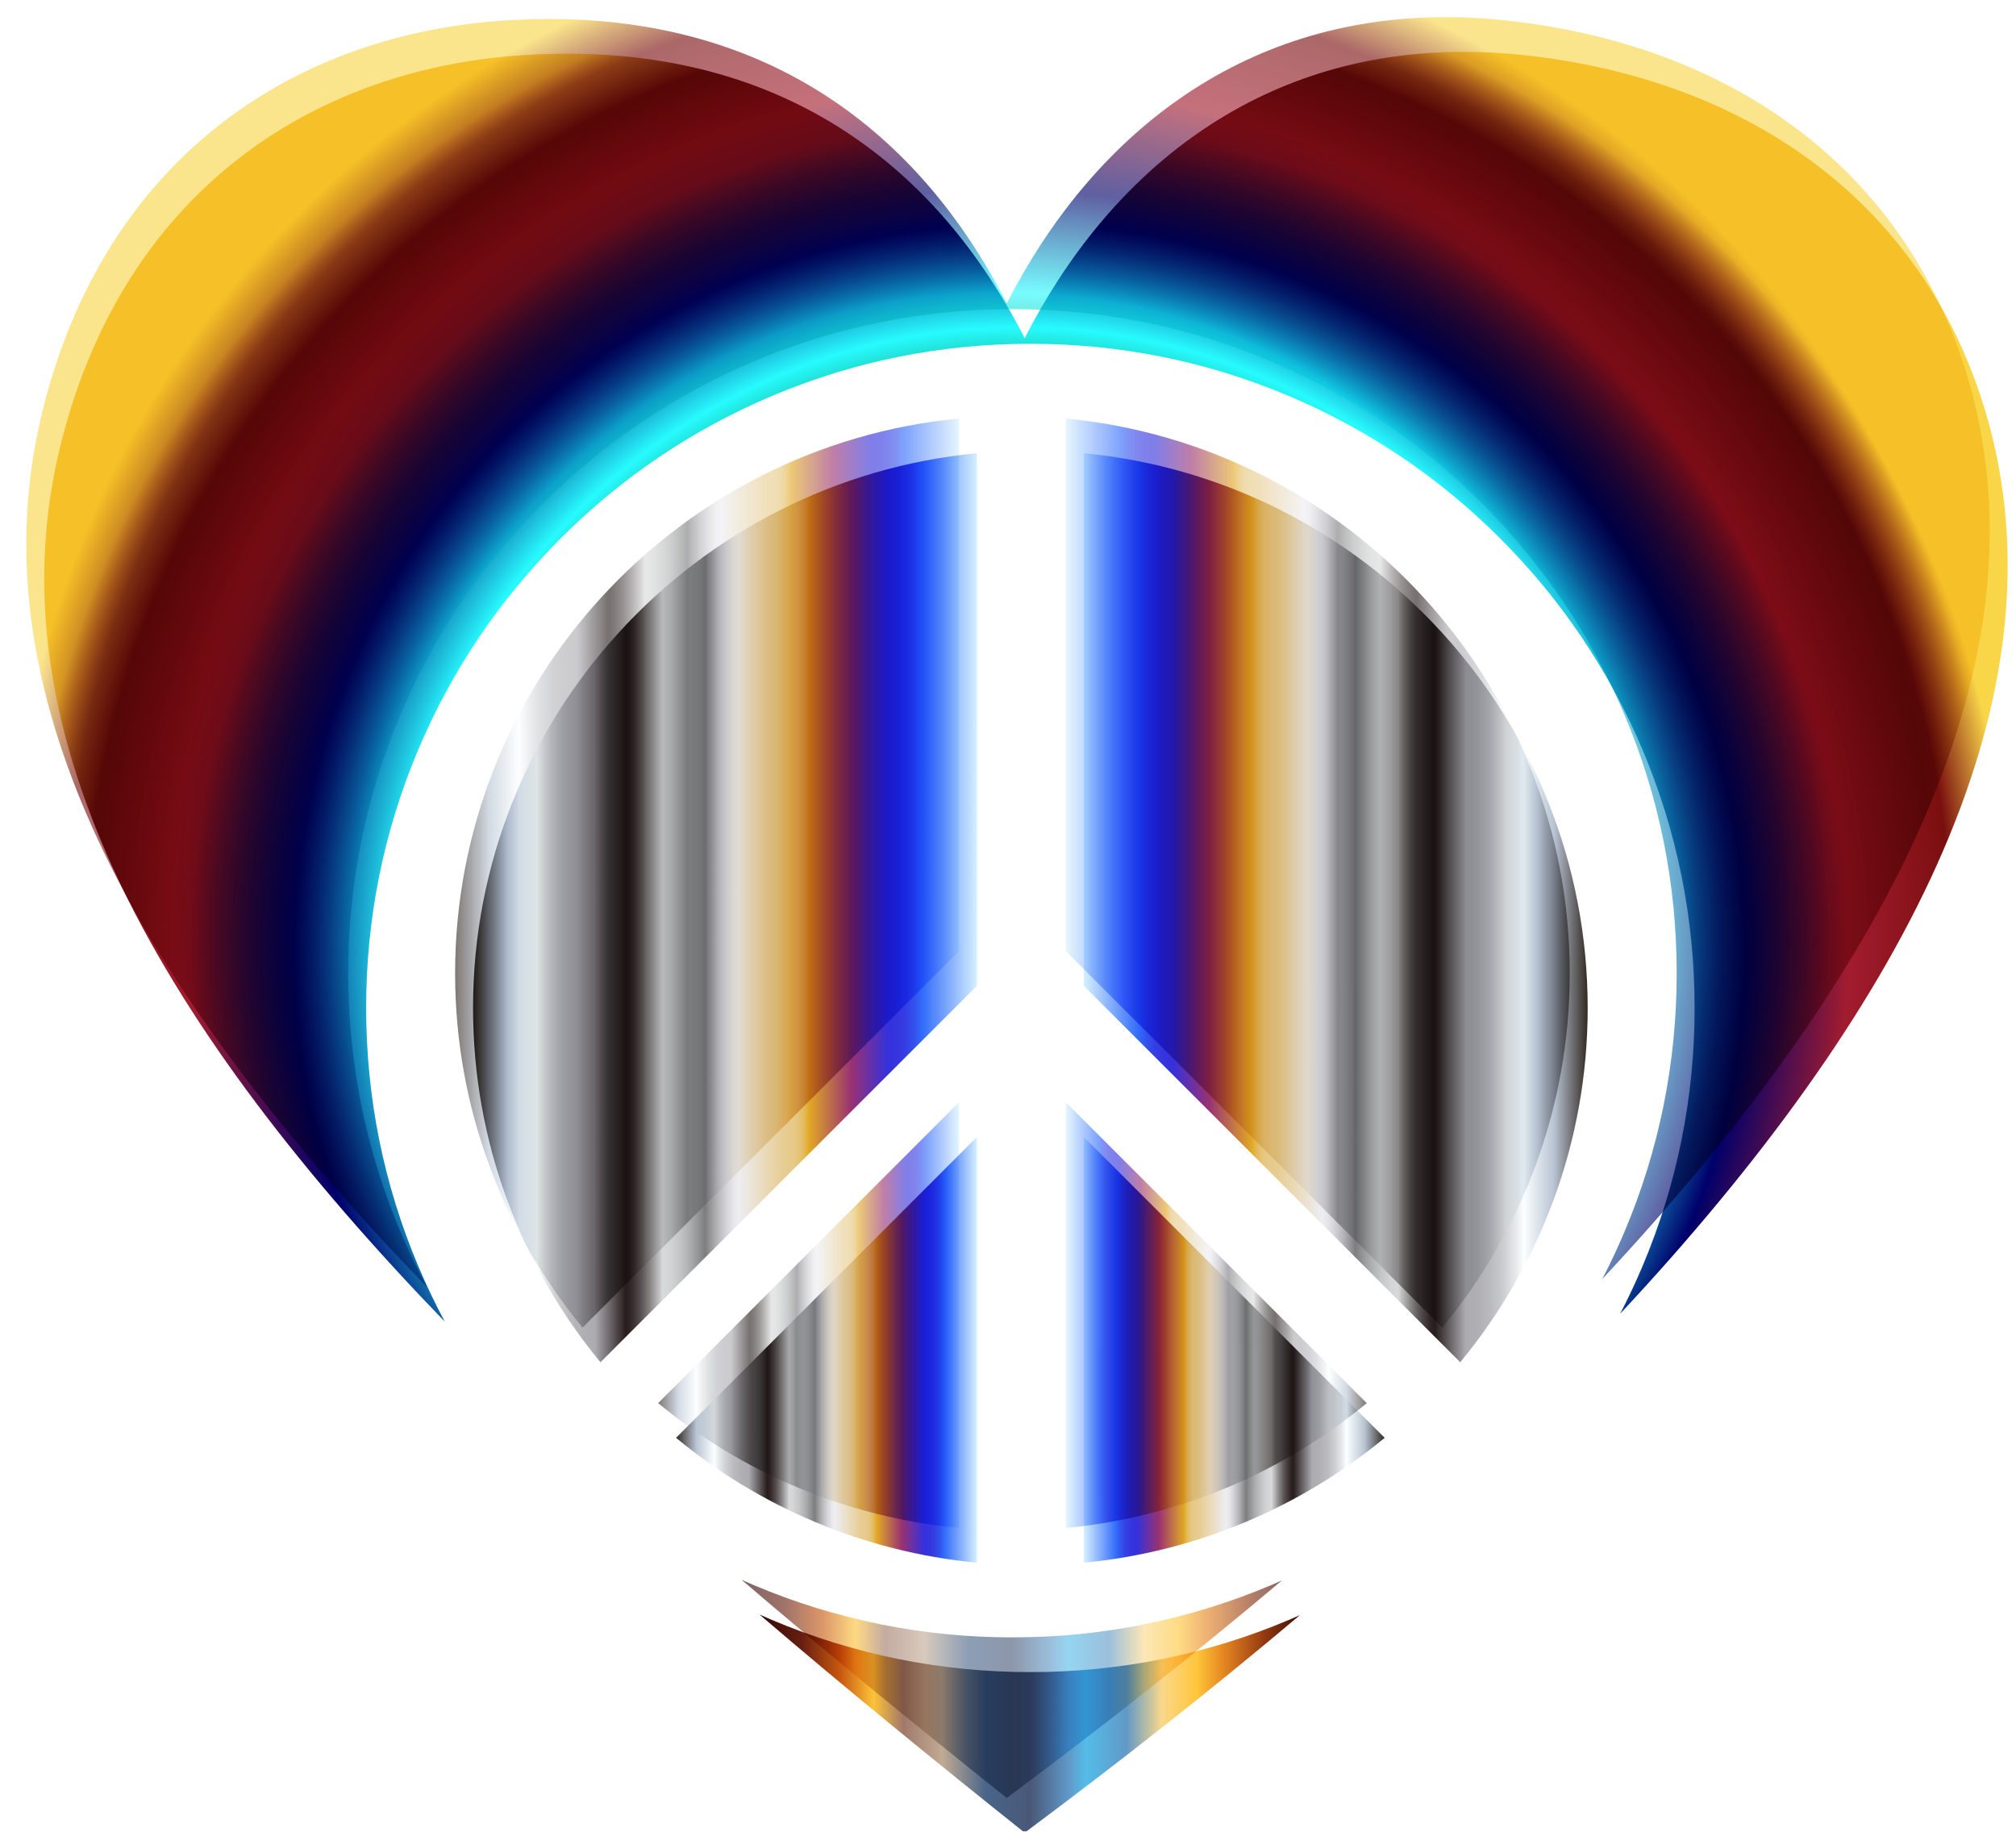
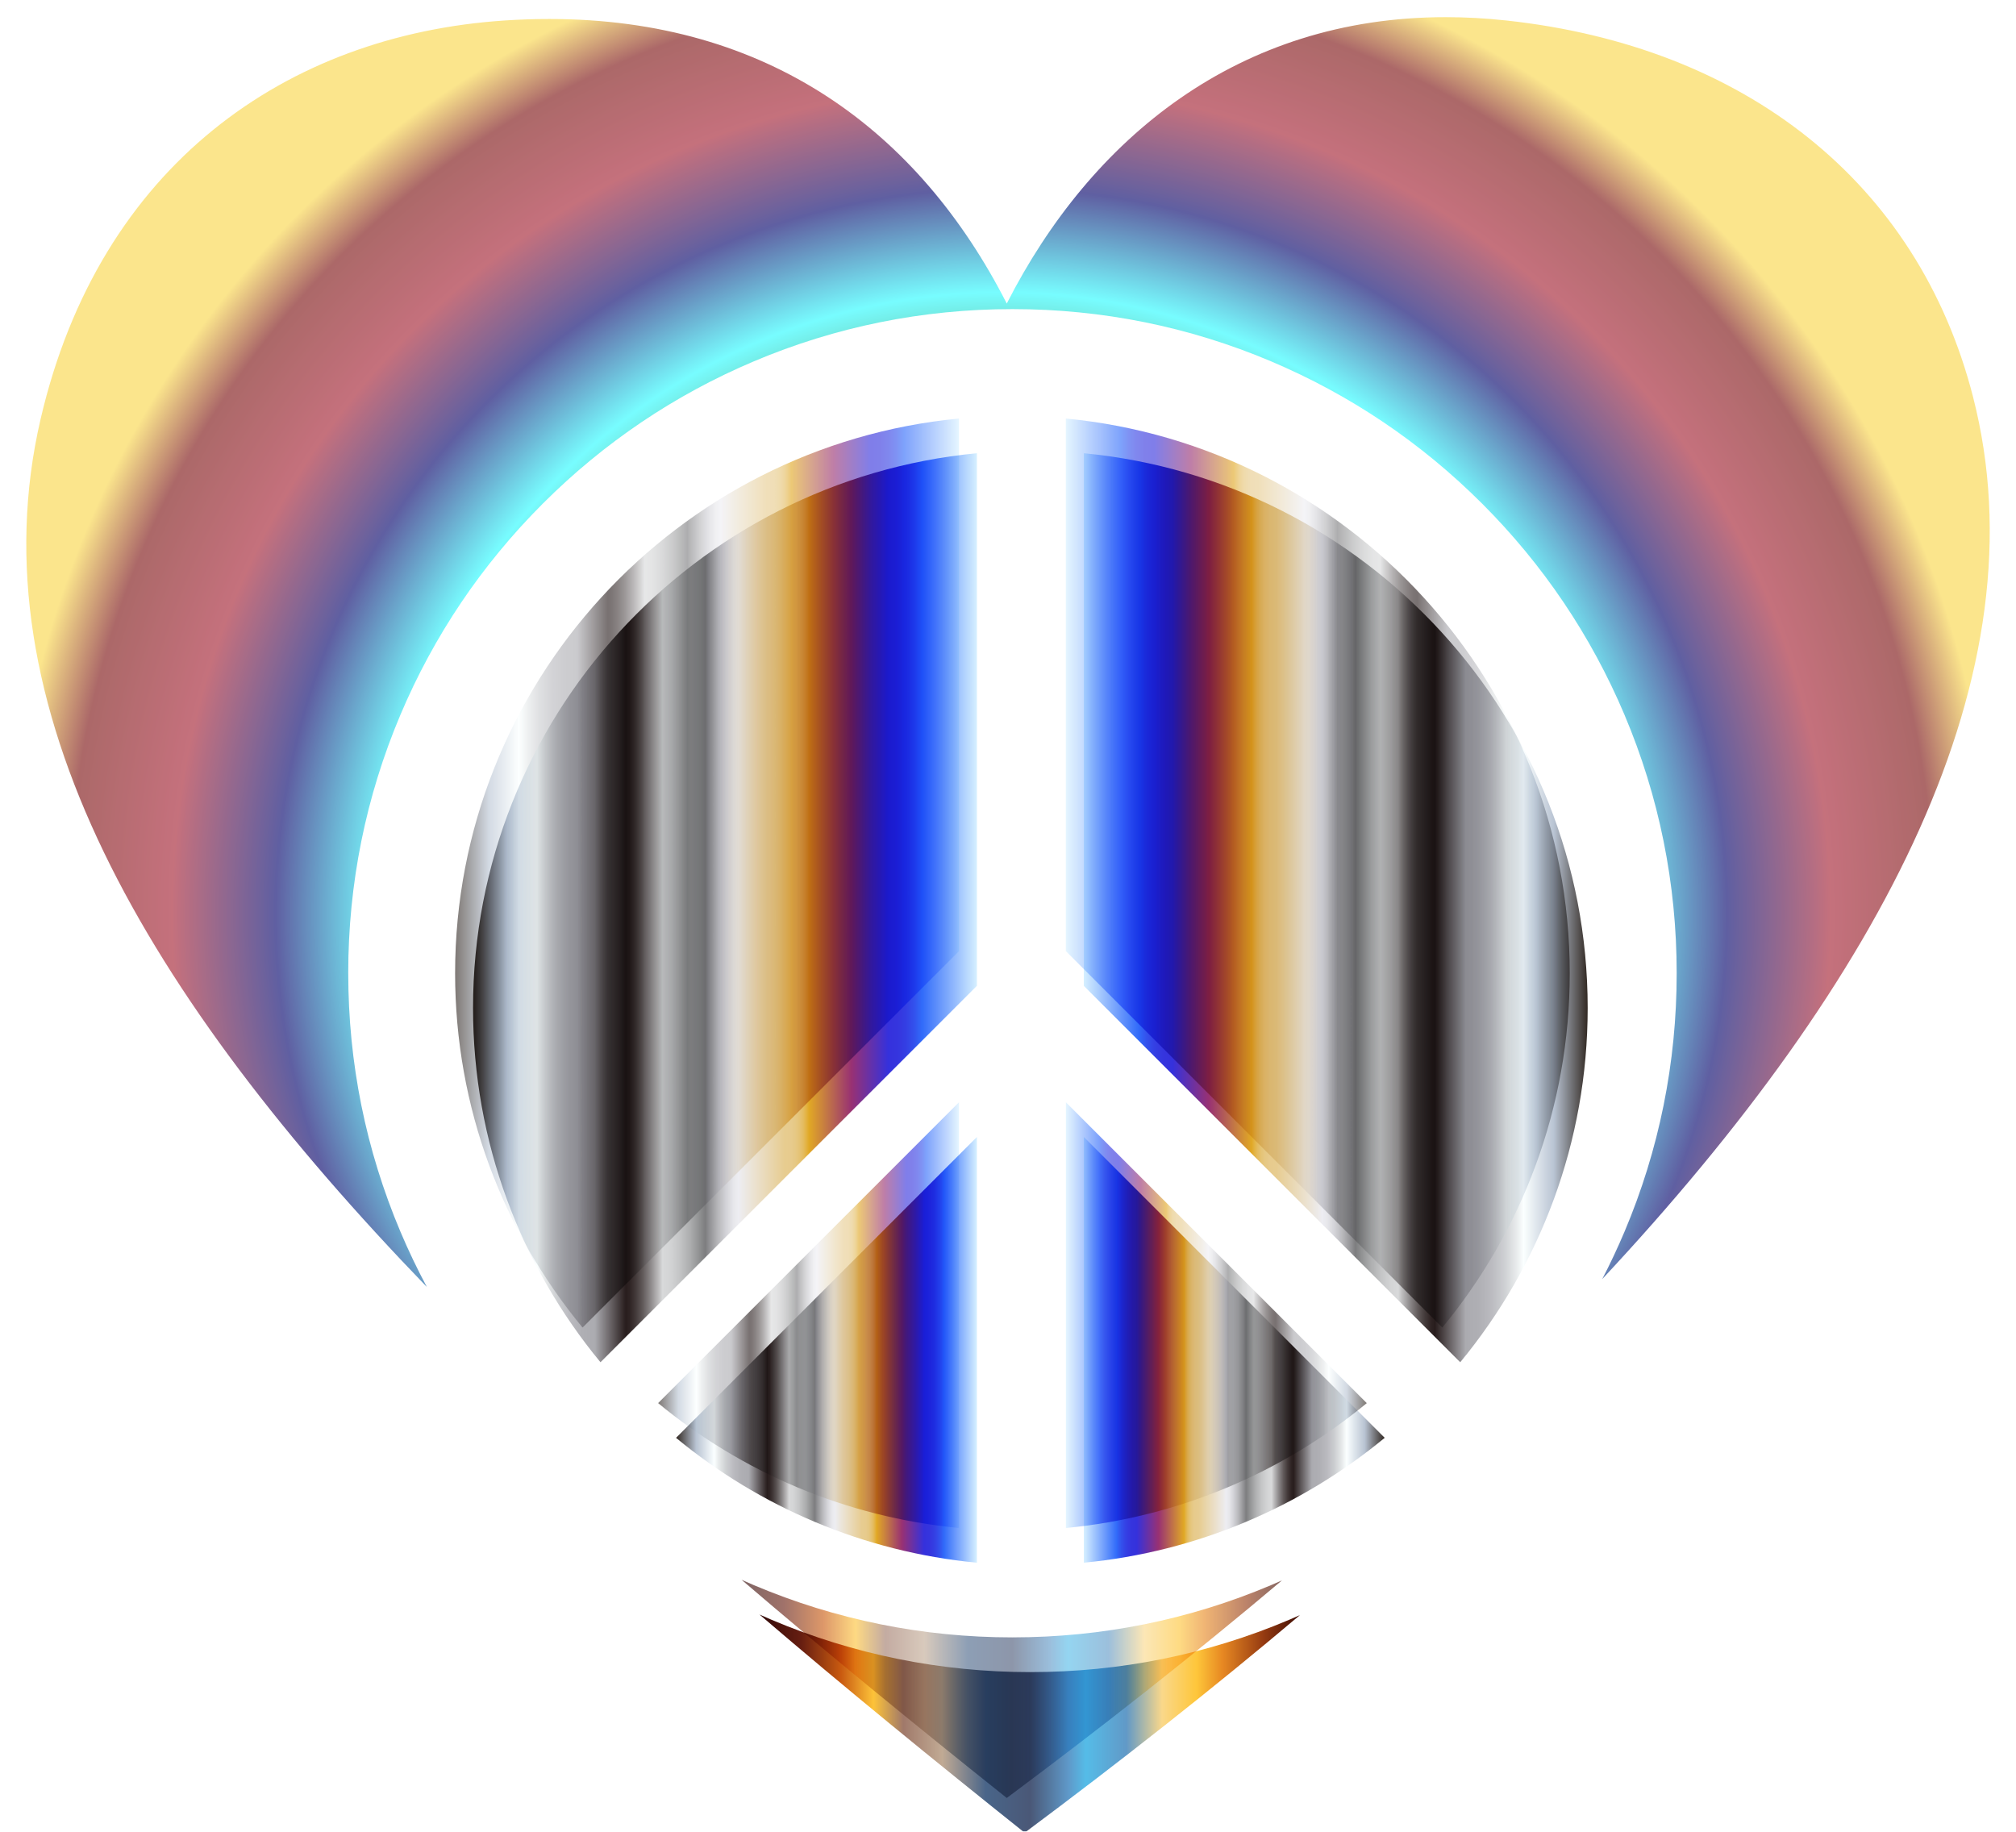
<svg xmlns="http://www.w3.org/2000/svg" enable-background="new 0 0 1781.092 1615.595" version="1.1" viewBox="0 0 1811.1 1645.6" xml:space="preserve">
  <defs>
    <radialGradient id="z" cx="884.55" cy="813.73" r="931.05" gradientUnits="userSpaceOnUse">
      <stop stop-color="#201636" offset="0" />
      <stop stop-color="#132262" offset=".1" />
      <stop stop-color="#332327" offset=".2" />
      <stop stop-color="#A3306C" offset=".3" />
      <stop stop-color="#D5BC35" offset=".4" />
      <stop stop-color="#056215" offset=".5" />
      <stop stop-color="#27FBFF" offset=".6" />
      <stop stop-color="#00006A" offset=".7" />
      <stop stop-color="#A21C2F" offset=".8" />
      <stop stop-color="#7A0F0F" offset=".9" />
      <stop stop-color="#F9D648" offset=".958" />
    </radialGradient>
    <linearGradient id="x" x1="393.86" x2="846.54" y1="776.75" y2="776.75" gradientUnits="userSpaceOnUse">
      <stop stop-color="#322923" offset="0" />
      <stop stop-color="#B9C4D3" offset=".067" />
      <stop stop-color="#FBFFFF" offset=".127" />
      <stop stop-color="#E6E9EA" offset=".143" />
      <stop stop-color="#CCCED1" offset=".167" />
      <stop stop-color="#BABABF" offset=".192" />
      <stop stop-color="#AFAFB4" offset=".217" />
      <stop stop-color="#ABABB0" offset=".242" />
      <stop stop-color="#281D1D" offset=".303" />
      <stop stop-color="#2F2424" offset=".311" />
      <stop stop-color="#413838" offset=".322" />
      <stop stop-color="#5F5858" offset=".336" />
      <stop stop-color="#888485" offset=".351" />
      <stop stop-color="#BDBCBD" offset=".368" />
      <stop stop-color="#D8D9DA" offset=".376" />
      <stop stop-color="#D3D4D5" offset=".391" />
      <stop stop-color="#C4C5C6" offset=".41" />
      <stop stop-color="#ACADAE" offset=".431" />
      <stop stop-color="#8A8B8C" offset=".453" />
      <stop stop-color="#7D7D7F" offset=".461" />
      <stop stop-color="#8D8D90" offset=".467" />
      <stop stop-color="#B7B7BA" offset=".486" />
      <stop stop-color="#D4D4D9" offset=".503" />
      <stop stop-color="#E7E7EB" offset=".517" />
      <stop stop-color="#EDEDF2" offset=".527" />
      <stop stop-color="#E7CC90" offset=".618" />
      <stop stop-color="#E7CB8D" offset=".631" />
      <stop stop-color="#E6C884" offset=".64" />
      <stop stop-color="#E5C375" offset=".648" />
      <stop stop-color="#E4BC60" offset=".655" />
      <stop stop-color="#E3B344" offset=".661" />
      <stop stop-color="#E1A825" offset=".667" />
      <stop stop-color="#983173" offset=".751" />
      <stop stop-color="#3531DC" offset=".824" />
      <stop stop-color="#3535DE" offset=".843" />
      <stop stop-color="#3440E4" offset=".86" />
      <stop stop-color="#3352ED" offset=".876" />
      <stop stop-color="#316BFA" offset=".891" />
      <stop stop-color="#D6F0FF" offset="1" />
    </linearGradient>
    <linearGradient id="v" x1="942.56" x2="1212.9" y1="1173.9" y2="1173.9" gradientUnits="userSpaceOnUse">
      <stop stop-color="#D6F0FF" offset="0" />
      <stop stop-color="#316BFA" offset=".109" />
      <stop stop-color="#3352ED" offset=".124" />
      <stop stop-color="#3440E4" offset=".14" />
      <stop stop-color="#3535DE" offset=".157" />
      <stop stop-color="#3531DC" offset=".176" />
      <stop stop-color="#983173" offset=".248" />
      <stop stop-color="#E1A825" offset=".333" />
      <stop stop-color="#E3B344" offset=".339" />
      <stop stop-color="#E4BC60" offset=".345" />
      <stop stop-color="#E5C375" offset=".352" />
      <stop stop-color="#E6C884" offset=".36" />
      <stop stop-color="#E7CB8D" offset=".369" />
      <stop stop-color="#E7CC90" offset=".382" />
      <stop stop-color="#EDEDF2" offset=".473" />
      <stop stop-color="#E7E7EB" offset=".483" />
      <stop stop-color="#D4D4D9" offset=".497" />
      <stop stop-color="#B7B7BA" offset=".514" />
      <stop stop-color="#8D8D90" offset=".533" />
      <stop stop-color="#7D7D7F" offset=".539" />
      <stop stop-color="#8A8B8C" offset=".547" />
      <stop stop-color="#ACADAE" offset=".569" />
      <stop stop-color="#C4C5C6" offset=".59" />
      <stop stop-color="#D3D4D5" offset=".609" />
      <stop stop-color="#D8D9DA" offset=".624" />
      <stop stop-color="#BDBCBD" offset=".632" />
      <stop stop-color="#888485" offset=".649" />
      <stop stop-color="#5F5858" offset=".664" />
      <stop stop-color="#413838" offset=".678" />
      <stop stop-color="#2F2424" offset=".689" />
      <stop stop-color="#281D1D" offset=".697" />
      <stop stop-color="#ABABB0" offset=".758" />
      <stop stop-color="#AFAFB4" offset=".783" />
      <stop stop-color="#BABABF" offset=".808" />
      <stop stop-color="#CCCED1" offset=".833" />
      <stop stop-color="#E6E9EA" offset=".857" />
      <stop stop-color="#FBFFFF" offset=".873" />
      <stop stop-color="#B9C4D3" offset=".933" />
      <stop stop-color="#322923" offset="1" />
    </linearGradient>
    <linearGradient id="t" x1="942.56" x2="1395.2" y1="776.75" y2="776.75" gradientUnits="userSpaceOnUse">
      <stop stop-color="#D6F0FF" offset="0" />
      <stop stop-color="#316BFA" offset=".109" />
      <stop stop-color="#3352ED" offset=".124" />
      <stop stop-color="#3440E4" offset=".14" />
      <stop stop-color="#3535DE" offset=".157" />
      <stop stop-color="#3531DC" offset=".176" />
      <stop stop-color="#983173" offset=".248" />
      <stop stop-color="#E1A825" offset=".333" />
      <stop stop-color="#E3B344" offset=".339" />
      <stop stop-color="#E4BC60" offset=".345" />
      <stop stop-color="#E5C375" offset=".352" />
      <stop stop-color="#E6C884" offset=".36" />
      <stop stop-color="#E7CB8D" offset=".369" />
      <stop stop-color="#E7CC90" offset=".382" />
      <stop stop-color="#EDEDF2" offset=".473" />
      <stop stop-color="#E7E7EB" offset=".483" />
      <stop stop-color="#D4D4D9" offset=".497" />
      <stop stop-color="#B7B7BA" offset=".514" />
      <stop stop-color="#8D8D90" offset=".533" />
      <stop stop-color="#7D7D7F" offset=".539" />
      <stop stop-color="#8A8B8C" offset=".547" />
      <stop stop-color="#ACADAE" offset=".569" />
      <stop stop-color="#C4C5C6" offset=".59" />
      <stop stop-color="#D3D4D5" offset=".609" />
      <stop stop-color="#D8D9DA" offset=".624" />
      <stop stop-color="#BDBCBD" offset=".632" />
      <stop stop-color="#888485" offset=".649" />
      <stop stop-color="#5F5858" offset=".664" />
      <stop stop-color="#413838" offset=".678" />
      <stop stop-color="#2F2424" offset=".689" />
      <stop stop-color="#281D1D" offset=".697" />
      <stop stop-color="#ABABB0" offset=".758" />
      <stop stop-color="#AFAFB4" offset=".783" />
      <stop stop-color="#BABABF" offset=".808" />
      <stop stop-color="#CCCED1" offset=".833" />
      <stop stop-color="#E6E9EA" offset=".857" />
      <stop stop-color="#FBFFFF" offset=".873" />
      <stop stop-color="#B9C4D3" offset=".933" />
      <stop stop-color="#322923" offset="1" />
    </linearGradient>
    <linearGradient id="r" x1="651.18" x2="1136.7" y1="1509.8" y2="1509.8" gradientUnits="userSpaceOnUse">
      <stop stop-color="#310908" offset="0" />
      <stop stop-color="#671E11" offset=".078" />
      <stop stop-color="#C95A10" offset=".151" />
      <stop stop-color="#FDC339" offset=".211" />
      <stop stop-color="#A0796A" offset=".266" />
      <stop stop-color="#C1AA94" offset=".338" />
      <stop stop-color="#496589" offset=".419" />
      <stop stop-color="#4A5877" offset=".501" />
      <stop stop-color="#5F99C9" offset=".572" />
      <stop stop-color="#55BCE8" offset=".604" />
      <stop stop-color="#6199C7" offset=".679" />
      <stop stop-color="#FAD88A" offset=".745" />
      <stop stop-color="#FEC63A" offset=".809" />
      <stop stop-color="#E78822" offset=".857" />
      <stop stop-color="#953A11" offset=".933" />
      <stop stop-color="#3F0D05" offset="1" />
    </linearGradient>
    <linearGradient id="p" x1="576.24" x2="846.54" y1="1173.9" y2="1173.9" gradientUnits="userSpaceOnUse">
      <stop stop-color="#322923" offset="0" />
      <stop stop-color="#B9C4D3" offset=".067" />
      <stop stop-color="#FBFFFF" offset=".127" />
      <stop stop-color="#E6E9EA" offset=".143" />
      <stop stop-color="#CCCED1" offset=".167" />
      <stop stop-color="#BABABF" offset=".192" />
      <stop stop-color="#AFAFB4" offset=".217" />
      <stop stop-color="#ABABB0" offset=".242" />
      <stop stop-color="#281D1D" offset=".303" />
      <stop stop-color="#2F2424" offset=".311" />
      <stop stop-color="#413838" offset=".322" />
      <stop stop-color="#5F5858" offset=".336" />
      <stop stop-color="#888485" offset=".351" />
      <stop stop-color="#BDBCBD" offset=".368" />
      <stop stop-color="#D8D9DA" offset=".376" />
      <stop stop-color="#D3D4D5" offset=".391" />
      <stop stop-color="#C4C5C6" offset=".41" />
      <stop stop-color="#ACADAE" offset=".431" />
      <stop stop-color="#8A8B8C" offset=".453" />
      <stop stop-color="#7D7D7F" offset=".461" />
      <stop stop-color="#8D8D90" offset=".467" />
      <stop stop-color="#B7B7BA" offset=".486" />
      <stop stop-color="#D4D4D9" offset=".503" />
      <stop stop-color="#E7E7EB" offset=".517" />
      <stop stop-color="#EDEDF2" offset=".527" />
      <stop stop-color="#E7CC90" offset=".618" />
      <stop stop-color="#E7CB8D" offset=".631" />
      <stop stop-color="#E6C884" offset=".64" />
      <stop stop-color="#E5C375" offset=".648" />
      <stop stop-color="#E4BC60" offset=".655" />
      <stop stop-color="#E3B344" offset=".661" />
      <stop stop-color="#E1A825" offset=".667" />
      <stop stop-color="#983173" offset=".751" />
      <stop stop-color="#3531DC" offset=".824" />
      <stop stop-color="#3535DE" offset=".843" />
      <stop stop-color="#3440E4" offset=".86" />
      <stop stop-color="#3352ED" offset=".876" />
      <stop stop-color="#316BFA" offset=".891" />
      <stop stop-color="#D6F0FF" offset="1" />
    </linearGradient>
    <radialGradient id="y" cx="884.55" cy="813.73" r="931.05" gradientTransform="translate(-2e-4 -14.757)" gradientUnits="userSpaceOnUse">
      <stop stop-color="#201636" offset="0" />
      <stop stop-color="#132262" offset=".1" />
      <stop stop-color="#332327" offset=".2" />
      <stop stop-color="#A3306C" offset=".3" />
      <stop stop-color="#D5BC35" offset=".4" />
      <stop stop-color="#056215" offset=".5" />
      <stop stop-color="#27FBFF" offset=".6" />
      <stop stop-color="#00006A" offset=".7" />
      <stop stop-color="#A21C2F" offset=".8" />
      <stop stop-color="#7A0F0F" offset=".9" />
      <stop stop-color="#F9D648" offset=".958" />
    </radialGradient>
    <linearGradient id="w" x1="393.86" x2="846.54" y1="776.75" y2="776.75" gradientTransform="translate(-2e-4 -14.757)" gradientUnits="userSpaceOnUse">
      <stop stop-color="#322923" offset="0" />
      <stop stop-color="#B9C4D3" offset=".067" />
      <stop stop-color="#FBFFFF" offset=".127" />
      <stop stop-color="#E6E9EA" offset=".143" />
      <stop stop-color="#CCCED1" offset=".167" />
      <stop stop-color="#BABABF" offset=".192" />
      <stop stop-color="#AFAFB4" offset=".217" />
      <stop stop-color="#ABABB0" offset=".242" />
      <stop stop-color="#281D1D" offset=".303" />
      <stop stop-color="#2F2424" offset=".311" />
      <stop stop-color="#413838" offset=".322" />
      <stop stop-color="#5F5858" offset=".336" />
      <stop stop-color="#888485" offset=".351" />
      <stop stop-color="#BDBCBD" offset=".368" />
      <stop stop-color="#D8D9DA" offset=".376" />
      <stop stop-color="#D3D4D5" offset=".391" />
      <stop stop-color="#C4C5C6" offset=".41" />
      <stop stop-color="#ACADAE" offset=".431" />
      <stop stop-color="#8A8B8C" offset=".453" />
      <stop stop-color="#7D7D7F" offset=".461" />
      <stop stop-color="#8D8D90" offset=".467" />
      <stop stop-color="#B7B7BA" offset=".486" />
      <stop stop-color="#D4D4D9" offset=".503" />
      <stop stop-color="#E7E7EB" offset=".517" />
      <stop stop-color="#EDEDF2" offset=".527" />
      <stop stop-color="#E7CC90" offset=".618" />
      <stop stop-color="#E7CB8D" offset=".631" />
      <stop stop-color="#E6C884" offset=".64" />
      <stop stop-color="#E5C375" offset=".648" />
      <stop stop-color="#E4BC60" offset=".655" />
      <stop stop-color="#E3B344" offset=".661" />
      <stop stop-color="#E1A825" offset=".667" />
      <stop stop-color="#983173" offset=".751" />
      <stop stop-color="#3531DC" offset=".824" />
      <stop stop-color="#3535DE" offset=".843" />
      <stop stop-color="#3440E4" offset=".86" />
      <stop stop-color="#3352ED" offset=".876" />
      <stop stop-color="#316BFA" offset=".891" />
      <stop stop-color="#D6F0FF" offset="1" />
    </linearGradient>
    <linearGradient id="u" x1="942.56" x2="1212.9" y1="1173.9" y2="1173.9" gradientTransform="translate(-2e-4 -14.757)" gradientUnits="userSpaceOnUse">
      <stop stop-color="#D6F0FF" offset="0" />
      <stop stop-color="#316BFA" offset=".109" />
      <stop stop-color="#3352ED" offset=".124" />
      <stop stop-color="#3440E4" offset=".14" />
      <stop stop-color="#3535DE" offset=".157" />
      <stop stop-color="#3531DC" offset=".176" />
      <stop stop-color="#983173" offset=".248" />
      <stop stop-color="#E1A825" offset=".333" />
      <stop stop-color="#E3B344" offset=".339" />
      <stop stop-color="#E4BC60" offset=".345" />
      <stop stop-color="#E5C375" offset=".352" />
      <stop stop-color="#E6C884" offset=".36" />
      <stop stop-color="#E7CB8D" offset=".369" />
      <stop stop-color="#E7CC90" offset=".382" />
      <stop stop-color="#EDEDF2" offset=".473" />
      <stop stop-color="#E7E7EB" offset=".483" />
      <stop stop-color="#D4D4D9" offset=".497" />
      <stop stop-color="#B7B7BA" offset=".514" />
      <stop stop-color="#8D8D90" offset=".533" />
      <stop stop-color="#7D7D7F" offset=".539" />
      <stop stop-color="#8A8B8C" offset=".547" />
      <stop stop-color="#ACADAE" offset=".569" />
      <stop stop-color="#C4C5C6" offset=".59" />
      <stop stop-color="#D3D4D5" offset=".609" />
      <stop stop-color="#D8D9DA" offset=".624" />
      <stop stop-color="#BDBCBD" offset=".632" />
      <stop stop-color="#888485" offset=".649" />
      <stop stop-color="#5F5858" offset=".664" />
      <stop stop-color="#413838" offset=".678" />
      <stop stop-color="#2F2424" offset=".689" />
      <stop stop-color="#281D1D" offset=".697" />
      <stop stop-color="#ABABB0" offset=".758" />
      <stop stop-color="#AFAFB4" offset=".783" />
      <stop stop-color="#BABABF" offset=".808" />
      <stop stop-color="#CCCED1" offset=".833" />
      <stop stop-color="#E6E9EA" offset=".857" />
      <stop stop-color="#FBFFFF" offset=".873" />
      <stop stop-color="#B9C4D3" offset=".933" />
      <stop stop-color="#322923" offset="1" />
    </linearGradient>
    <linearGradient id="s" x1="942.56" x2="1395.2" y1="776.75" y2="776.75" gradientTransform="translate(-2e-4 -14.757)" gradientUnits="userSpaceOnUse">
      <stop stop-color="#D6F0FF" offset="0" />
      <stop stop-color="#316BFA" offset=".109" />
      <stop stop-color="#3352ED" offset=".124" />
      <stop stop-color="#3440E4" offset=".14" />
      <stop stop-color="#3535DE" offset=".157" />
      <stop stop-color="#3531DC" offset=".176" />
      <stop stop-color="#983173" offset=".248" />
      <stop stop-color="#E1A825" offset=".333" />
      <stop stop-color="#E3B344" offset=".339" />
      <stop stop-color="#E4BC60" offset=".345" />
      <stop stop-color="#E5C375" offset=".352" />
      <stop stop-color="#E6C884" offset=".36" />
      <stop stop-color="#E7CB8D" offset=".369" />
      <stop stop-color="#E7CC90" offset=".382" />
      <stop stop-color="#EDEDF2" offset=".473" />
      <stop stop-color="#E7E7EB" offset=".483" />
      <stop stop-color="#D4D4D9" offset=".497" />
      <stop stop-color="#B7B7BA" offset=".514" />
      <stop stop-color="#8D8D90" offset=".533" />
      <stop stop-color="#7D7D7F" offset=".539" />
      <stop stop-color="#8A8B8C" offset=".547" />
      <stop stop-color="#ACADAE" offset=".569" />
      <stop stop-color="#C4C5C6" offset=".59" />
      <stop stop-color="#D3D4D5" offset=".609" />
      <stop stop-color="#D8D9DA" offset=".624" />
      <stop stop-color="#BDBCBD" offset=".632" />
      <stop stop-color="#888485" offset=".649" />
      <stop stop-color="#5F5858" offset=".664" />
      <stop stop-color="#413838" offset=".678" />
      <stop stop-color="#2F2424" offset=".689" />
      <stop stop-color="#281D1D" offset=".697" />
      <stop stop-color="#ABABB0" offset=".758" />
      <stop stop-color="#AFAFB4" offset=".783" />
      <stop stop-color="#BABABF" offset=".808" />
      <stop stop-color="#CCCED1" offset=".833" />
      <stop stop-color="#E6E9EA" offset=".857" />
      <stop stop-color="#FBFFFF" offset=".873" />
      <stop stop-color="#B9C4D3" offset=".933" />
      <stop stop-color="#322923" offset="1" />
    </linearGradient>
    <linearGradient id="q" x1="651.18" x2="1136.7" y1="1509.8" y2="1509.8" gradientTransform="translate(-2e-4 -14.757)" gradientUnits="userSpaceOnUse">
      <stop stop-color="#310908" offset="0" />
      <stop stop-color="#671E11" offset=".078" />
      <stop stop-color="#C95A10" offset=".151" />
      <stop stop-color="#FDC339" offset=".211" />
      <stop stop-color="#A0796A" offset=".266" />
      <stop stop-color="#C1AA94" offset=".338" />
      <stop stop-color="#496589" offset=".419" />
      <stop stop-color="#4A5877" offset=".501" />
      <stop stop-color="#5F99C9" offset=".572" />
      <stop stop-color="#55BCE8" offset=".604" />
      <stop stop-color="#6199C7" offset=".679" />
      <stop stop-color="#FAD88A" offset=".745" />
      <stop stop-color="#FEC63A" offset=".809" />
      <stop stop-color="#E78822" offset=".857" />
      <stop stop-color="#953A11" offset=".933" />
      <stop stop-color="#3F0D05" offset="1" />
    </linearGradient>
    <linearGradient id="o" x1="576.24" x2="846.54" y1="1173.9" y2="1173.9" gradientTransform="translate(-2e-4 -14.757)" gradientUnits="userSpaceOnUse">
      <stop stop-color="#322923" offset="0" />
      <stop stop-color="#B9C4D3" offset=".067" />
      <stop stop-color="#FBFFFF" offset=".127" />
      <stop stop-color="#E6E9EA" offset=".143" />
      <stop stop-color="#CCCED1" offset=".167" />
      <stop stop-color="#BABABF" offset=".192" />
      <stop stop-color="#AFAFB4" offset=".217" />
      <stop stop-color="#ABABB0" offset=".242" />
      <stop stop-color="#281D1D" offset=".303" />
      <stop stop-color="#2F2424" offset=".311" />
      <stop stop-color="#413838" offset=".322" />
      <stop stop-color="#5F5858" offset=".336" />
      <stop stop-color="#888485" offset=".351" />
      <stop stop-color="#BDBCBD" offset=".368" />
      <stop stop-color="#D8D9DA" offset=".376" />
      <stop stop-color="#D3D4D5" offset=".391" />
      <stop stop-color="#C4C5C6" offset=".41" />
      <stop stop-color="#ACADAE" offset=".431" />
      <stop stop-color="#8A8B8C" offset=".453" />
      <stop stop-color="#7D7D7F" offset=".461" />
      <stop stop-color="#8D8D90" offset=".467" />
      <stop stop-color="#B7B7BA" offset=".486" />
      <stop stop-color="#D4D4D9" offset=".503" />
      <stop stop-color="#E7E7EB" offset=".517" />
      <stop stop-color="#EDEDF2" offset=".527" />
      <stop stop-color="#E7CC90" offset=".618" />
      <stop stop-color="#E7CB8D" offset=".631" />
      <stop stop-color="#E6C884" offset=".64" />
      <stop stop-color="#E5C375" offset=".648" />
      <stop stop-color="#E4BC60" offset=".655" />
      <stop stop-color="#E3B344" offset=".661" />
      <stop stop-color="#E1A825" offset=".667" />
      <stop stop-color="#983173" offset=".751" />
      <stop stop-color="#3531DC" offset=".824" />
      <stop stop-color="#3535DE" offset=".843" />
      <stop stop-color="#3440E4" offset=".86" />
      <stop stop-color="#3352ED" offset=".876" />
      <stop stop-color="#316BFA" offset=".891" />
      <stop stop-color="#D6F0FF" offset="1" />
    </linearGradient>
    <filter id="n" color-interpolation-filters="sRGB">
      <feMorphology in="SourceAlpha" operator="dilate" radius="3.6" result="result1" />
      <feGaussianBlur in="result1" result="result0" stdDeviation="3.6" />
      <feDiffuseLighting surfaceScale="-5">
        <feDistantLight azimuth="225" elevation="45" />
      </feDiffuseLighting>
      <feComposite in2="result0" operator="in" result="result91" />
      <feComposite in="SourceGraphic" in2="result91" />
    </filter>
    <filter id="m" color-interpolation-filters="sRGB">
      <feMorphology in="SourceAlpha" operator="dilate" radius="3.6" result="result1" />
      <feGaussianBlur in="result1" result="result0" stdDeviation="3.6" />
      <feDiffuseLighting surfaceScale="-5">
        <feDistantLight azimuth="225" elevation="45" />
      </feDiffuseLighting>
      <feComposite in2="result0" operator="in" result="result91" />
      <feComposite in="SourceGraphic" in2="result91" />
    </filter>
    <filter id="l" color-interpolation-filters="sRGB">
      <feMorphology in="SourceAlpha" operator="dilate" radius="3.6" result="result1" />
      <feGaussianBlur in="result1" result="result0" stdDeviation="3.6" />
      <feDiffuseLighting surfaceScale="-5">
        <feDistantLight azimuth="225" elevation="45" />
      </feDiffuseLighting>
      <feComposite in2="result0" operator="in" result="result91" />
      <feComposite in="SourceGraphic" in2="result91" />
    </filter>
    <filter id="k" color-interpolation-filters="sRGB">
      <feMorphology in="SourceAlpha" operator="dilate" radius="3.6" result="result1" />
      <feGaussianBlur in="result1" result="result0" stdDeviation="3.6" />
      <feDiffuseLighting surfaceScale="-5">
        <feDistantLight azimuth="225" elevation="45" />
      </feDiffuseLighting>
      <feComposite in2="result0" operator="in" result="result91" />
      <feComposite in="SourceGraphic" in2="result91" />
    </filter>
    <filter id="j" color-interpolation-filters="sRGB">
      <feMorphology in="SourceAlpha" operator="dilate" radius="3.6" result="result1" />
      <feGaussianBlur in="result1" result="result0" stdDeviation="3.6" />
      <feDiffuseLighting surfaceScale="-5">
        <feDistantLight azimuth="225" elevation="45" />
      </feDiffuseLighting>
      <feComposite in2="result0" operator="in" result="result91" />
      <feComposite in="SourceGraphic" in2="result91" />
    </filter>
    <filter id="i" color-interpolation-filters="sRGB">
      <feMorphology in="SourceAlpha" operator="dilate" radius="3.6" result="result1" />
      <feGaussianBlur in="result1" result="result0" stdDeviation="3.6" />
      <feDiffuseLighting surfaceScale="-5">
        <feDistantLight azimuth="225" elevation="45" />
      </feDiffuseLighting>
      <feComposite in2="result0" operator="in" result="result91" />
      <feComposite in="SourceGraphic" in2="result91" />
    </filter>
    <filter id="h" color-interpolation-filters="sRGB">
      <feFlood flood-color="rgb(0,0,0)" flood-opacity=".976" result="flood" />
      <feComposite in="flood" in2="SourceGraphic" operator="out" result="composite1" />
      <feGaussianBlur in="composite1" result="blur" stdDeviation="21.9" />
      <feOffset dx="16.1" dy="16.4" result="offset" />
      <feComposite in="offset" in2="SourceGraphic" operator="atop" result="composite2" />
    </filter>
    <filter id="g" x="-.25" y="-.25" width="1.5" height="1.5" color-interpolation-filters="sRGB">
      <feGaussianBlur in="SourceGraphic" result="result8" stdDeviation="5" />
      <feComposite in2="result8" operator="xor" result="result19" />
      <feComposite in2="result8" k2="1" operator="arithmetic" result="result17" />
      <feOffset in="result8" result="result18" />
      <feDisplacementMap in="result18" in2="result17" result="result4" scale="100" />
      <feComposite in="SourceGraphic" in2="result4" k1="1" k3="1" operator="arithmetic" result="result2" />
      <feComposite in="result2" in2="SourceGraphic" operator="in" result="fbSourceGraphic" />
      <feComposite in2="SourceGraphic" operator="in" result="result15" />
      <feComposite in="result15" in2="SourceGraphic" operator="in" result="result16" />
    </filter>
    <filter id="f" x="-.25" y="-.25" width="1.5" height="1.5" color-interpolation-filters="sRGB">
      <feGaussianBlur in="SourceGraphic" result="result8" stdDeviation="5" />
      <feComposite in2="result8" operator="xor" result="result19" />
      <feComposite in2="result8" k2="1" operator="arithmetic" result="result17" />
      <feOffset in="result8" result="result18" />
      <feDisplacementMap in="result18" in2="result17" result="result4" scale="100" />
      <feComposite in="SourceGraphic" in2="result4" k1="1" k3="1" operator="arithmetic" result="result2" />
      <feComposite in="result2" in2="SourceGraphic" operator="in" result="fbSourceGraphic" />
      <feComposite in2="SourceGraphic" operator="in" result="result15" />
      <feComposite in="result15" in2="SourceGraphic" operator="in" result="result16" />
    </filter>
    <filter id="e" x="-.25" y="-.25" width="1.5" height="1.5" color-interpolation-filters="sRGB">
      <feGaussianBlur in="SourceGraphic" result="result8" stdDeviation="5" />
      <feComposite in2="result8" operator="xor" result="result19" />
      <feComposite in2="result8" k2="1" operator="arithmetic" result="result17" />
      <feOffset in="result8" result="result18" />
      <feDisplacementMap in="result18" in2="result17" result="result4" scale="100" />
      <feComposite in="SourceGraphic" in2="result4" k1="1" k3="1" operator="arithmetic" result="result2" />
      <feComposite in="result2" in2="SourceGraphic" operator="in" result="fbSourceGraphic" />
      <feComposite in2="SourceGraphic" operator="in" result="result15" />
      <feComposite in="result15" in2="SourceGraphic" operator="in" result="result16" />
    </filter>
    <filter id="d" x="-.25" y="-.25" width="1.5" height="1.5" color-interpolation-filters="sRGB">
      <feGaussianBlur in="SourceGraphic" result="result8" stdDeviation="5" />
      <feComposite in2="result8" operator="xor" result="result19" />
      <feComposite in2="result8" k2="1" operator="arithmetic" result="result17" />
      <feOffset in="result8" result="result18" />
      <feDisplacementMap in="result18" in2="result17" result="result4" scale="100" />
      <feComposite in="SourceGraphic" in2="result4" k1="1" k3="1" operator="arithmetic" result="result2" />
      <feComposite in="result2" in2="SourceGraphic" operator="in" result="fbSourceGraphic" />
      <feComposite in2="SourceGraphic" operator="in" result="result15" />
      <feComposite in="result15" in2="SourceGraphic" operator="in" result="result16" />
    </filter>
    <filter id="c" x="-.25" y="-.25" width="1.5" height="1.5" color-interpolation-filters="sRGB">
      <feGaussianBlur in="SourceGraphic" result="result8" stdDeviation="5" />
      <feComposite in2="result8" operator="xor" result="result19" />
      <feComposite in2="result8" k2="1" operator="arithmetic" result="result17" />
      <feOffset in="result8" result="result18" />
      <feDisplacementMap in="result18" in2="result17" result="result4" scale="100" />
      <feComposite in="SourceGraphic" in2="result4" k1="1" k3="1" operator="arithmetic" result="result2" />
      <feComposite in="result2" in2="SourceGraphic" operator="in" result="fbSourceGraphic" />
      <feComposite in2="SourceGraphic" operator="in" result="result15" />
      <feComposite in="result15" in2="SourceGraphic" operator="in" result="result16" />
    </filter>
    <filter id="b" x="-.25" y="-.25" width="1.5" height="1.5" color-interpolation-filters="sRGB">
      <feGaussianBlur in="SourceGraphic" result="result8" stdDeviation="5" />
      <feComposite in2="result8" operator="xor" result="result19" />
      <feComposite in2="result8" k2="1" operator="arithmetic" result="result17" />
      <feOffset in="result8" result="result18" />
      <feDisplacementMap in="result18" in2="result17" result="result4" scale="100" />
      <feComposite in="SourceGraphic" in2="result4" k1="1" k3="1" operator="arithmetic" result="result2" />
      <feComposite in="result2" in2="SourceGraphic" operator="in" result="fbSourceGraphic" />
      <feComposite in2="SourceGraphic" operator="in" result="result15" />
      <feComposite in="result15" in2="SourceGraphic" operator="in" result="result16" />
    </filter>
    <filter id="a" color-interpolation-filters="sRGB">
      <feBlend in2="SourceGraphic" mode="multiply" result="blend" />
    </filter>
  </defs>
  <g transform="translate(15 22.379)">
    <g filter="url(#h)">
-       <path d="m297.84 866.8c0-80.534 15.783-158.68 46.912-232.28 30.057-71.061 73.074-134.87 127.86-189.66 54.785-54.785 118.59-97.803 189.66-127.86 73.596-31.128 151.75-46.912 232.28-46.912 80.533 0 158.68 15.783 232.28 46.912 71.061 30.057 134.87 73.074 189.66 127.86 54.784 54.785 97.803 118.59 127.86 189.66 31.128 73.596 46.912 151.75 46.912 232.28 0 80.533-15.784 158.68-46.912 232.28-6.118 14.464-12.782 28.622-19.964 42.47 252.08-270.05 396.97-544 333.06-792.83-49.498-192.74-205.16-314.79-419.31-337.94-18.615-2.012-36.719-2.987-54.37-2.987-186.15 0-318.61 108.71-394.33 257.29-79.11-155.07-214.15-255.64-411.04-255.64-13.03 0-26.345 0.441-39.919 1.336-195.83 12.908-364.05 130.01-417.05 358.28-59.895 257.97 95.95 519.54 347.07 779.62-8.633-16.108-16.552-32.648-23.725-49.606-31.128-73.596-46.912-151.75-46.912-232.28z" enable-background="new    " fill="url(#z)" filter="url(#i)" />
      <path d="m393.86 866.8c0 120.79 42.994 231.72 114.48 318.31l338.19-338.19v-478.51c-253.64 24.242-452.67 238.51-452.67 498.39z" enable-background="new    " fill="url(#x)" filter="url(#j)" />
      <path d="m942.56 982.71v382.48c102.08-9.757 195.32-50.284 270.3-112.19l-270.3-270.3z" enable-background="new    " fill="url(#v)" filter="url(#k)" />
      <path d="m1395.2 866.8c0-259.89-199.03-474.15-452.67-498.39v478.51l338.19 338.19c71.488-86.583 114.48-197.52 114.48-318.31z" enable-background="new    " fill="url(#t)" filter="url(#l)" />
      <path d="m894.55 1463.5c-80.534 0-158.68-15.784-232.28-46.912-3.716-1.572-7.407-3.187-11.083-4.829 76.56 65.579 156.63 130.95 238.24 196.03 85.939-64.001 168.89-129.32 247.27-195.5-3.276 1.455-6.562 2.891-9.869 4.29-73.596 31.128-151.75 46.912-232.28 46.912z" enable-background="new    " fill="url(#r)" filter="url(#m)" />
      <path d="m846.54 1365.2v-382.48l-270.3 270.3c74.975 61.903 168.21 102.43 270.3 112.19z" enable-background="new    " fill="url(#p)" filter="url(#n)" />
    </g>
    <g filter="url(#a)" opacity=".628">
      <path d="m297.84 852.04c0-80.534 15.783-158.68 46.912-232.28 30.057-71.061 73.074-134.87 127.86-189.66 54.785-54.785 118.59-97.803 189.66-127.86 73.596-31.128 151.75-46.912 232.28-46.912 80.533 0 158.68 15.783 232.28 46.912 71.061 30.057 134.87 73.074 189.66 127.86 54.784 54.785 97.803 118.59 127.86 189.66 31.128 73.596 46.912 151.75 46.912 232.28 0 80.533-15.784 158.68-46.912 232.28-6.118 14.464-12.782 28.622-19.964 42.47 252.08-270.05 396.97-544 333.06-792.83-49.498-192.74-205.16-314.79-419.31-337.94-18.615-2.012-36.719-2.987-54.37-2.987-186.15 0-318.61 108.71-394.33 257.29-79.11-155.07-214.15-255.64-411.04-255.64-13.03 0-26.345 0.441-39.919 1.336-195.83 12.908-364.05 130.01-417.05 358.28-59.895 257.97 95.95 519.54 347.07 779.62-8.633-16.108-16.552-32.648-23.725-49.606-31.128-73.596-46.912-151.75-46.912-232.28z" enable-background="new    " fill="url(#y)" filter="url(#b)" />
      <path d="m393.86 852.04c0 120.79 42.994 231.72 114.48 318.31l338.19-338.19v-478.51c-253.64 24.242-452.67 238.51-452.67 498.39z" enable-background="new    " fill="url(#w)" filter="url(#c)" />
      <path d="m942.56 967.95v382.48c102.08-9.757 195.32-50.284 270.3-112.19l-270.3-270.3z" enable-background="new    " fill="url(#u)" filter="url(#d)" />
      <path d="m1395.2 852.04c0-259.89-199.03-474.15-452.67-498.39v478.51l338.19 338.19c71.488-86.583 114.48-197.52 114.48-318.31z" enable-background="new    " fill="url(#s)" filter="url(#e)" />
      <path d="m894.55 1448.7c-80.534 0-158.68-15.784-232.28-46.912-3.716-1.572-7.407-3.187-11.083-4.829 76.56 65.579 156.63 130.95 238.24 196.03 85.939-64.001 168.89-129.32 247.27-195.5-3.276 1.455-6.562 2.891-9.869 4.29-73.596 31.128-151.75 46.912-232.28 46.912z" enable-background="new    " fill="url(#q)" filter="url(#f)" />
      <path d="m846.53 1350.4v-382.48l-270.3 270.3c74.975 61.903 168.21 102.43 270.3 112.19z" enable-background="new    " fill="url(#o)" filter="url(#g)" />
    </g>
  </g>
</svg>